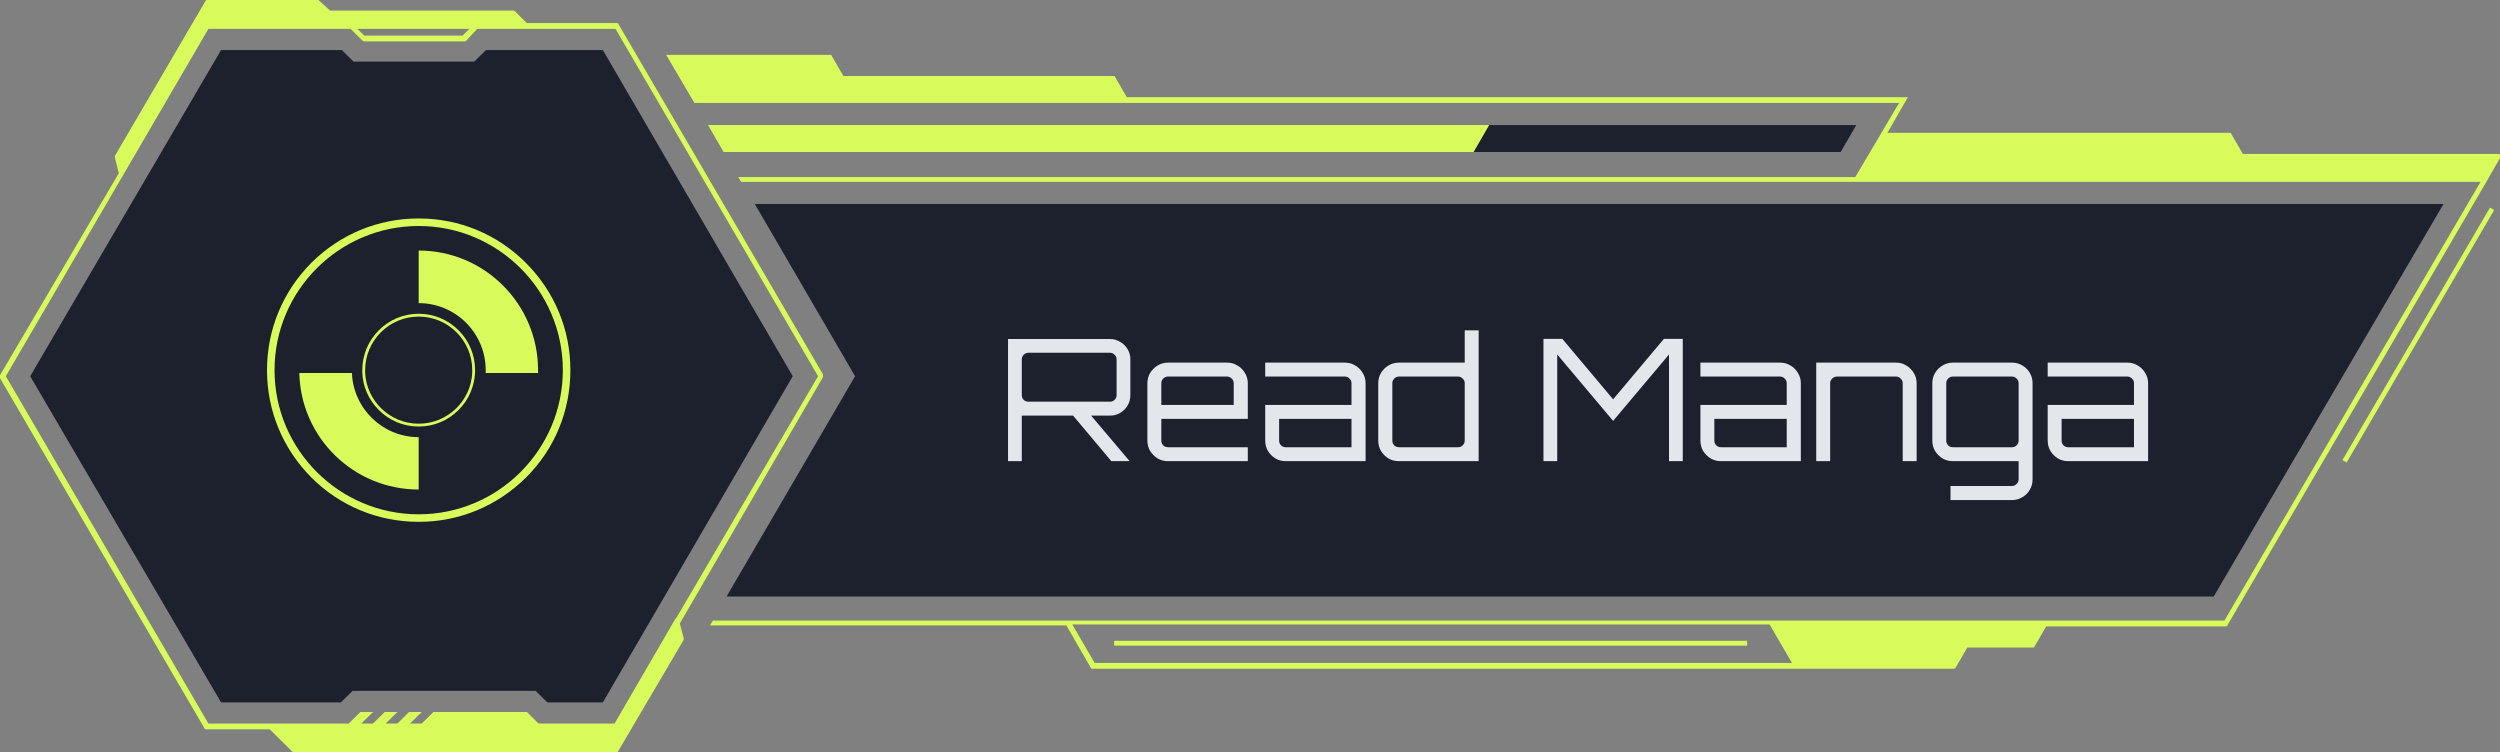
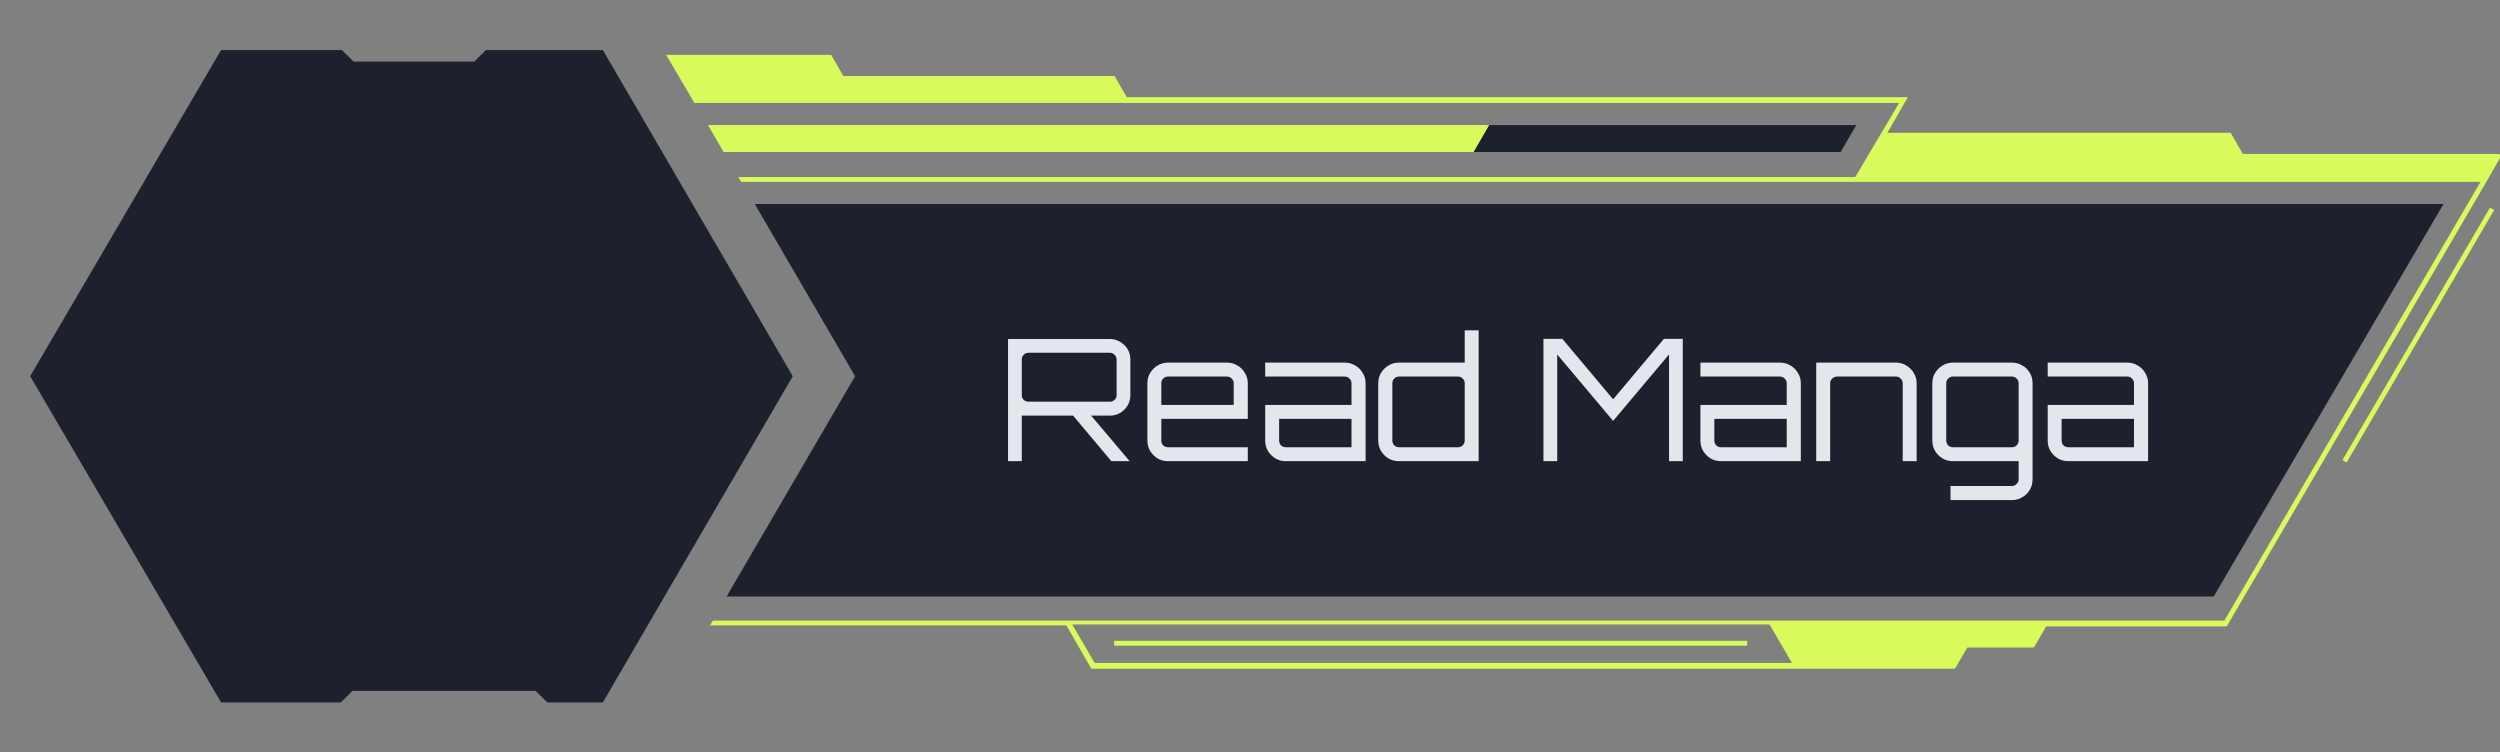
<svg xmlns="http://www.w3.org/2000/svg" fill="none" viewBox="0 0 206 62" height="62" width="206">
  <rect x="0" y="0" width="206" height="62" fill="#808080" stroke="none" />
  <g clip-path="url(#clip0_2695_1597)">
    <path fill="#1D212E" d="M201.346 16.808H62.194L70.459 31L59.867 49.156H182.407L201.346 16.808Z" />
    <path fill="#1D212E" d="M151.671 12.527L152.955 10.307H122.701L121.417 12.527H151.671Z" />
    <path fill="#D8FB5B" d="M122.701 10.307H58.341L59.625 12.527H121.417L122.701 10.307Z" />
    <path fill="#D8FB5B" d="M206 12.765C206 12.686 205.92 12.686 205.839 12.686H184.814L183.851 11.021C183.851 10.941 183.771 10.941 183.691 10.941H155.523L157.208 8.008H92.848L91.885 6.343C91.885 6.264 91.805 6.264 91.725 6.264H69.496L68.533 4.599C68.533 4.519 68.453 4.519 68.372 4.519H54.891L57.218 8.484H156.486L152.875 14.588H60.829L61.07 14.985H204.395L183.289 51.138H58.742L58.502 51.535H87.873L89.879 55.023C89.879 55.102 89.959 55.102 90.04 55.102H160.98C161.06 55.102 161.141 55.023 161.141 55.023L162.104 53.358H167.48C167.561 53.358 167.641 53.358 167.641 53.279L168.604 51.614H183.37C183.45 51.614 183.53 51.614 183.53 51.535L204.876 14.985L205.92 13.161C206.08 12.924 206.08 12.844 206 12.765ZM88.355 51.456H145.813L147.659 54.627H90.2L88.355 51.456Z" />
    <path fill="#D8FB5B" d="M205.174 17.108L193.016 37.911L193.363 38.11L205.521 17.306L205.174 17.108Z" />
    <path fill="#D8FB5B" d="M143.967 52.803H91.805V53.2H143.967V52.803Z" />
-     <path fill="#D8FB5B" d="M67.811 31.079C67.811 31 67.811 30.921 67.811 30.841L50.958 1.982C50.958 1.903 50.878 1.903 50.798 1.903H43.415L42.452 0.951C42.452 0.951 42.372 0.872 42.291 0.872H27.204L26.241 0H18.136H17.093C17.013 0 16.933 0 16.933 0.079L9.469 12.844C9.469 12.923 9.469 12.923 9.469 13.003L9.79 14.271L0 30.921C0 31 0 31.079 0 31.159L16.852 60.018C16.852 60.097 16.933 60.097 17.013 60.097H22.229L24.235 62.079H24.316H49.594H50.718C50.798 62.079 50.878 62.079 50.878 62L56.335 52.724C56.335 52.645 56.335 52.645 56.335 52.565L56.014 51.376L67.811 31.079ZM38.68 2.379L38.118 2.933H30.013L29.451 2.379H38.68ZM0.481 31L17.173 2.379H28.89L29.853 3.33C29.853 3.33 29.933 3.409 30.013 3.409H38.279C38.359 3.409 38.359 3.409 38.439 3.33L39.322 2.379H50.718L67.409 31L55.693 50.98C55.613 50.98 55.613 51.059 55.613 51.059L50.637 59.621H44.378L43.415 58.67H35.711L34.748 59.621H33.785L34.748 58.67H33.705L32.742 59.621H31.779L32.742 58.67H31.698L30.735 59.621H29.773L30.735 58.67H29.692L28.729 59.621H17.173L0.481 31Z" />
    <path fill="#1D212E" d="M29.05 56.926H44.137L45.1 57.877H49.674L65.323 31L49.674 4.123H40.044L39.081 5.074H29.13L28.167 4.123H18.216L2.488 31L18.216 57.877H28.087L29.05 56.926Z" />
    <g clip-path="url(#clip1_2695_1597)">
      <path fill="#D8FB5B" d="M44.337 30.5C44.337 30.578 44.337 30.655 44.337 30.733H40.021C40.021 30.655 40.021 30.578 40.021 30.5C40.021 27.448 37.552 24.979 34.5 24.979V20.644C39.924 20.644 44.337 25.057 44.337 30.5Z" />
      <path fill="#D8FB5B" d="M34.5 36.021V40.337C29.135 40.337 24.78 36.06 24.663 30.733H28.998C29.115 33.669 31.526 36.021 34.5 36.021Z" />
      <path fill="#D8FB5B" d="M43.326 21.655C40.974 19.302 37.844 18 34.5 18C31.156 18 28.026 19.302 25.655 21.655C23.302 24.026 22 27.156 22 30.5C22 33.844 23.302 36.974 25.655 39.345C28.007 41.697 31.156 43 34.5 43C37.844 43 40.974 41.697 43.345 39.345C45.717 36.993 47 33.844 47 30.5C47 27.156 45.697 24.026 43.326 21.655ZM34.5 42.378C27.949 42.378 22.622 37.051 22.622 30.5C22.622 23.949 27.949 18.622 34.5 18.622C41.051 18.622 46.378 23.949 46.378 30.5C46.378 37.051 41.051 42.378 34.5 42.378Z" />
      <path fill="#D8FB5B" d="M37.785 27.215C36.91 26.34 35.744 25.854 34.5 25.854C33.256 25.854 32.089 26.34 31.215 27.215C30.34 28.089 29.854 29.256 29.854 30.5C29.854 30.558 29.854 30.636 29.854 30.694C29.893 31.861 30.379 32.95 31.215 33.785C32.089 34.66 33.256 35.146 34.5 35.146C35.744 35.146 36.91 34.66 37.785 33.785C38.621 32.95 39.088 31.861 39.146 30.694C39.146 30.636 39.146 30.558 39.146 30.5C39.146 29.256 38.66 28.089 37.785 27.215ZM34.5 34.913C32.128 34.913 30.184 33.027 30.087 30.694C30.087 30.636 30.087 30.558 30.087 30.5C30.087 28.07 32.07 26.087 34.5 26.087C36.93 26.087 38.913 28.07 38.913 30.5C38.913 30.558 38.913 30.636 38.913 30.694C38.816 33.027 36.872 34.913 34.5 34.913Z" />
    </g>
    <path fill="#E3E6EB" d="M91.574 38L88.284 34.08H89.768L93.072 37.986V38H91.574ZM83.062 38V27.934H91.462C91.77 27.934 92.05 28.013 92.302 28.172C92.564 28.321 92.769 28.522 92.918 28.774C93.068 29.026 93.142 29.306 93.142 29.614V32.568C93.142 32.876 93.068 33.156 92.918 33.408C92.769 33.66 92.564 33.865 92.302 34.024C92.05 34.173 91.77 34.248 91.462 34.248H84.196V38H83.062ZM84.742 33.1H91.462C91.612 33.1 91.738 33.049 91.84 32.946C91.952 32.843 92.008 32.717 92.008 32.568V29.614C92.008 29.465 91.952 29.339 91.84 29.236C91.738 29.124 91.612 29.068 91.462 29.068H84.742C84.593 29.068 84.462 29.124 84.35 29.236C84.248 29.339 84.196 29.465 84.196 29.614V32.568C84.196 32.717 84.248 32.843 84.35 32.946C84.462 33.049 84.593 33.1 84.742 33.1ZM96.239 38C95.931 38 95.646 37.925 95.385 37.776C95.133 37.617 94.928 37.412 94.769 37.16C94.62 36.899 94.545 36.614 94.545 36.306V31.574C94.545 31.266 94.62 30.986 94.769 30.734C94.928 30.473 95.133 30.267 95.385 30.118C95.646 29.959 95.931 29.88 96.239 29.88H101.111C101.428 29.88 101.713 29.959 101.965 30.118C102.226 30.267 102.432 30.473 102.581 30.734C102.74 30.986 102.819 31.266 102.819 31.574V34.514H95.693V36.306C95.693 36.455 95.744 36.586 95.847 36.698C95.959 36.801 96.09 36.852 96.239 36.852H102.819V38H96.239ZM95.693 33.366H101.657V31.574C101.657 31.425 101.601 31.299 101.489 31.196C101.386 31.084 101.26 31.028 101.111 31.028H96.239C96.09 31.028 95.959 31.084 95.847 31.196C95.744 31.299 95.693 31.425 95.693 31.574V33.366ZM105.946 38C105.638 38 105.354 37.925 105.092 37.776C104.84 37.617 104.635 37.412 104.476 37.16C104.327 36.899 104.252 36.614 104.252 36.306V33.366H111.364V31.574C111.364 31.425 111.308 31.299 111.196 31.196C111.094 31.084 110.968 31.028 110.818 31.028H104.252V29.88H110.818C111.136 29.88 111.42 29.959 111.672 30.118C111.934 30.267 112.139 30.473 112.288 30.734C112.447 30.986 112.526 31.266 112.526 31.574V38H105.946ZM105.946 36.852H111.364V34.514H105.4V36.306C105.4 36.455 105.452 36.586 105.554 36.698C105.666 36.801 105.797 36.852 105.946 36.852ZM115.275 38C114.958 38 114.668 37.925 114.407 37.776C114.155 37.617 113.95 37.412 113.791 37.16C113.642 36.899 113.567 36.614 113.567 36.306V31.574C113.567 31.266 113.642 30.986 113.791 30.734C113.95 30.473 114.155 30.267 114.407 30.118C114.668 29.959 114.958 29.88 115.275 29.88H120.693V27.22H121.841V38H115.275ZM115.275 36.852H120.147C120.296 36.852 120.422 36.801 120.525 36.698C120.637 36.586 120.693 36.455 120.693 36.306V31.574C120.693 31.425 120.637 31.299 120.525 31.196C120.422 31.084 120.296 31.028 120.147 31.028H115.275C115.126 31.028 114.995 31.084 114.883 31.196C114.78 31.299 114.729 31.425 114.729 31.574V36.306C114.729 36.455 114.78 36.586 114.883 36.698C114.995 36.801 115.126 36.852 115.275 36.852ZM127.181 38V27.92H128.735L132.921 32.904L137.107 27.92H138.661V38H137.527V29.208L132.921 34.682L128.315 29.208V38H127.181ZM141.808 38C141.5 38 141.215 37.925 140.954 37.776C140.702 37.617 140.496 37.412 140.338 37.16C140.188 36.899 140.114 36.614 140.114 36.306V33.366H147.226V31.574C147.226 31.425 147.17 31.299 147.058 31.196C146.955 31.084 146.829 31.028 146.68 31.028H140.114V29.88H146.68C146.997 29.88 147.282 29.959 147.534 30.118C147.795 30.267 148 30.473 148.15 30.734C148.308 30.986 148.388 31.266 148.388 31.574V38H141.808ZM141.808 36.852H147.226V34.514H141.262V36.306C141.262 36.455 141.313 36.586 141.416 36.698C141.528 36.801 141.658 36.852 141.808 36.852ZM149.657 38V29.88H156.237C156.545 29.88 156.825 29.959 157.077 30.118C157.339 30.267 157.544 30.473 157.693 30.734C157.852 30.986 157.931 31.266 157.931 31.574V38H156.783V31.574C156.783 31.425 156.727 31.299 156.615 31.196C156.513 31.084 156.387 31.028 156.237 31.028H151.365C151.216 31.028 151.085 31.084 150.973 31.196C150.861 31.299 150.805 31.425 150.805 31.574V38H149.657ZM160.721 41.206V40.044H165.789C165.939 40.044 166.065 39.988 166.167 39.876C166.279 39.773 166.335 39.647 166.335 39.498V38H160.917C160.609 38 160.325 37.925 160.063 37.776C159.811 37.617 159.606 37.412 159.447 37.16C159.298 36.899 159.223 36.614 159.223 36.306V31.574C159.223 31.266 159.298 30.986 159.447 30.734C159.606 30.473 159.811 30.267 160.063 30.118C160.325 29.959 160.609 29.88 160.917 29.88H165.789C166.107 29.88 166.391 29.959 166.643 30.118C166.905 30.267 167.11 30.473 167.259 30.734C167.409 30.986 167.483 31.266 167.483 31.574V39.498C167.483 39.815 167.409 40.1 167.259 40.352C167.11 40.613 166.905 40.819 166.643 40.968C166.391 41.127 166.107 41.206 165.789 41.206H160.721ZM160.917 36.852H165.789C165.939 36.852 166.065 36.801 166.167 36.698C166.279 36.586 166.335 36.455 166.335 36.306V31.574C166.335 31.425 166.279 31.299 166.167 31.196C166.065 31.084 165.939 31.028 165.789 31.028H160.917C160.768 31.028 160.637 31.084 160.525 31.196C160.423 31.299 160.371 31.425 160.371 31.574V36.306C160.371 36.455 160.423 36.586 160.525 36.698C160.637 36.801 160.768 36.852 160.917 36.852ZM170.423 38C170.115 38 169.83 37.925 169.569 37.776C169.317 37.617 169.112 37.412 168.953 37.16C168.804 36.899 168.729 36.614 168.729 36.306V33.366H175.841V31.574C175.841 31.425 175.785 31.299 175.673 31.196C175.57 31.084 175.444 31.028 175.295 31.028H168.729V29.88H175.295C175.612 29.88 175.897 29.959 176.149 30.118C176.41 30.267 176.616 30.473 176.765 30.734C176.924 30.986 177.003 31.266 177.003 31.574V38H170.423ZM170.423 36.852H175.841V34.514H169.877V36.306C169.877 36.455 169.928 36.586 170.031 36.698C170.143 36.801 170.274 36.852 170.423 36.852Z" />
  </g>
  <defs>
    <clipPath id="clip0_2695_1597">
      <rect fill="white" height="62" width="206" />
    </clipPath>
    <clipPath id="clip1_2695_1597">
-       <rect transform="translate(22 18)" fill="white" height="25" width="25" />
-     </clipPath>
+       </clipPath>
  </defs>
</svg>